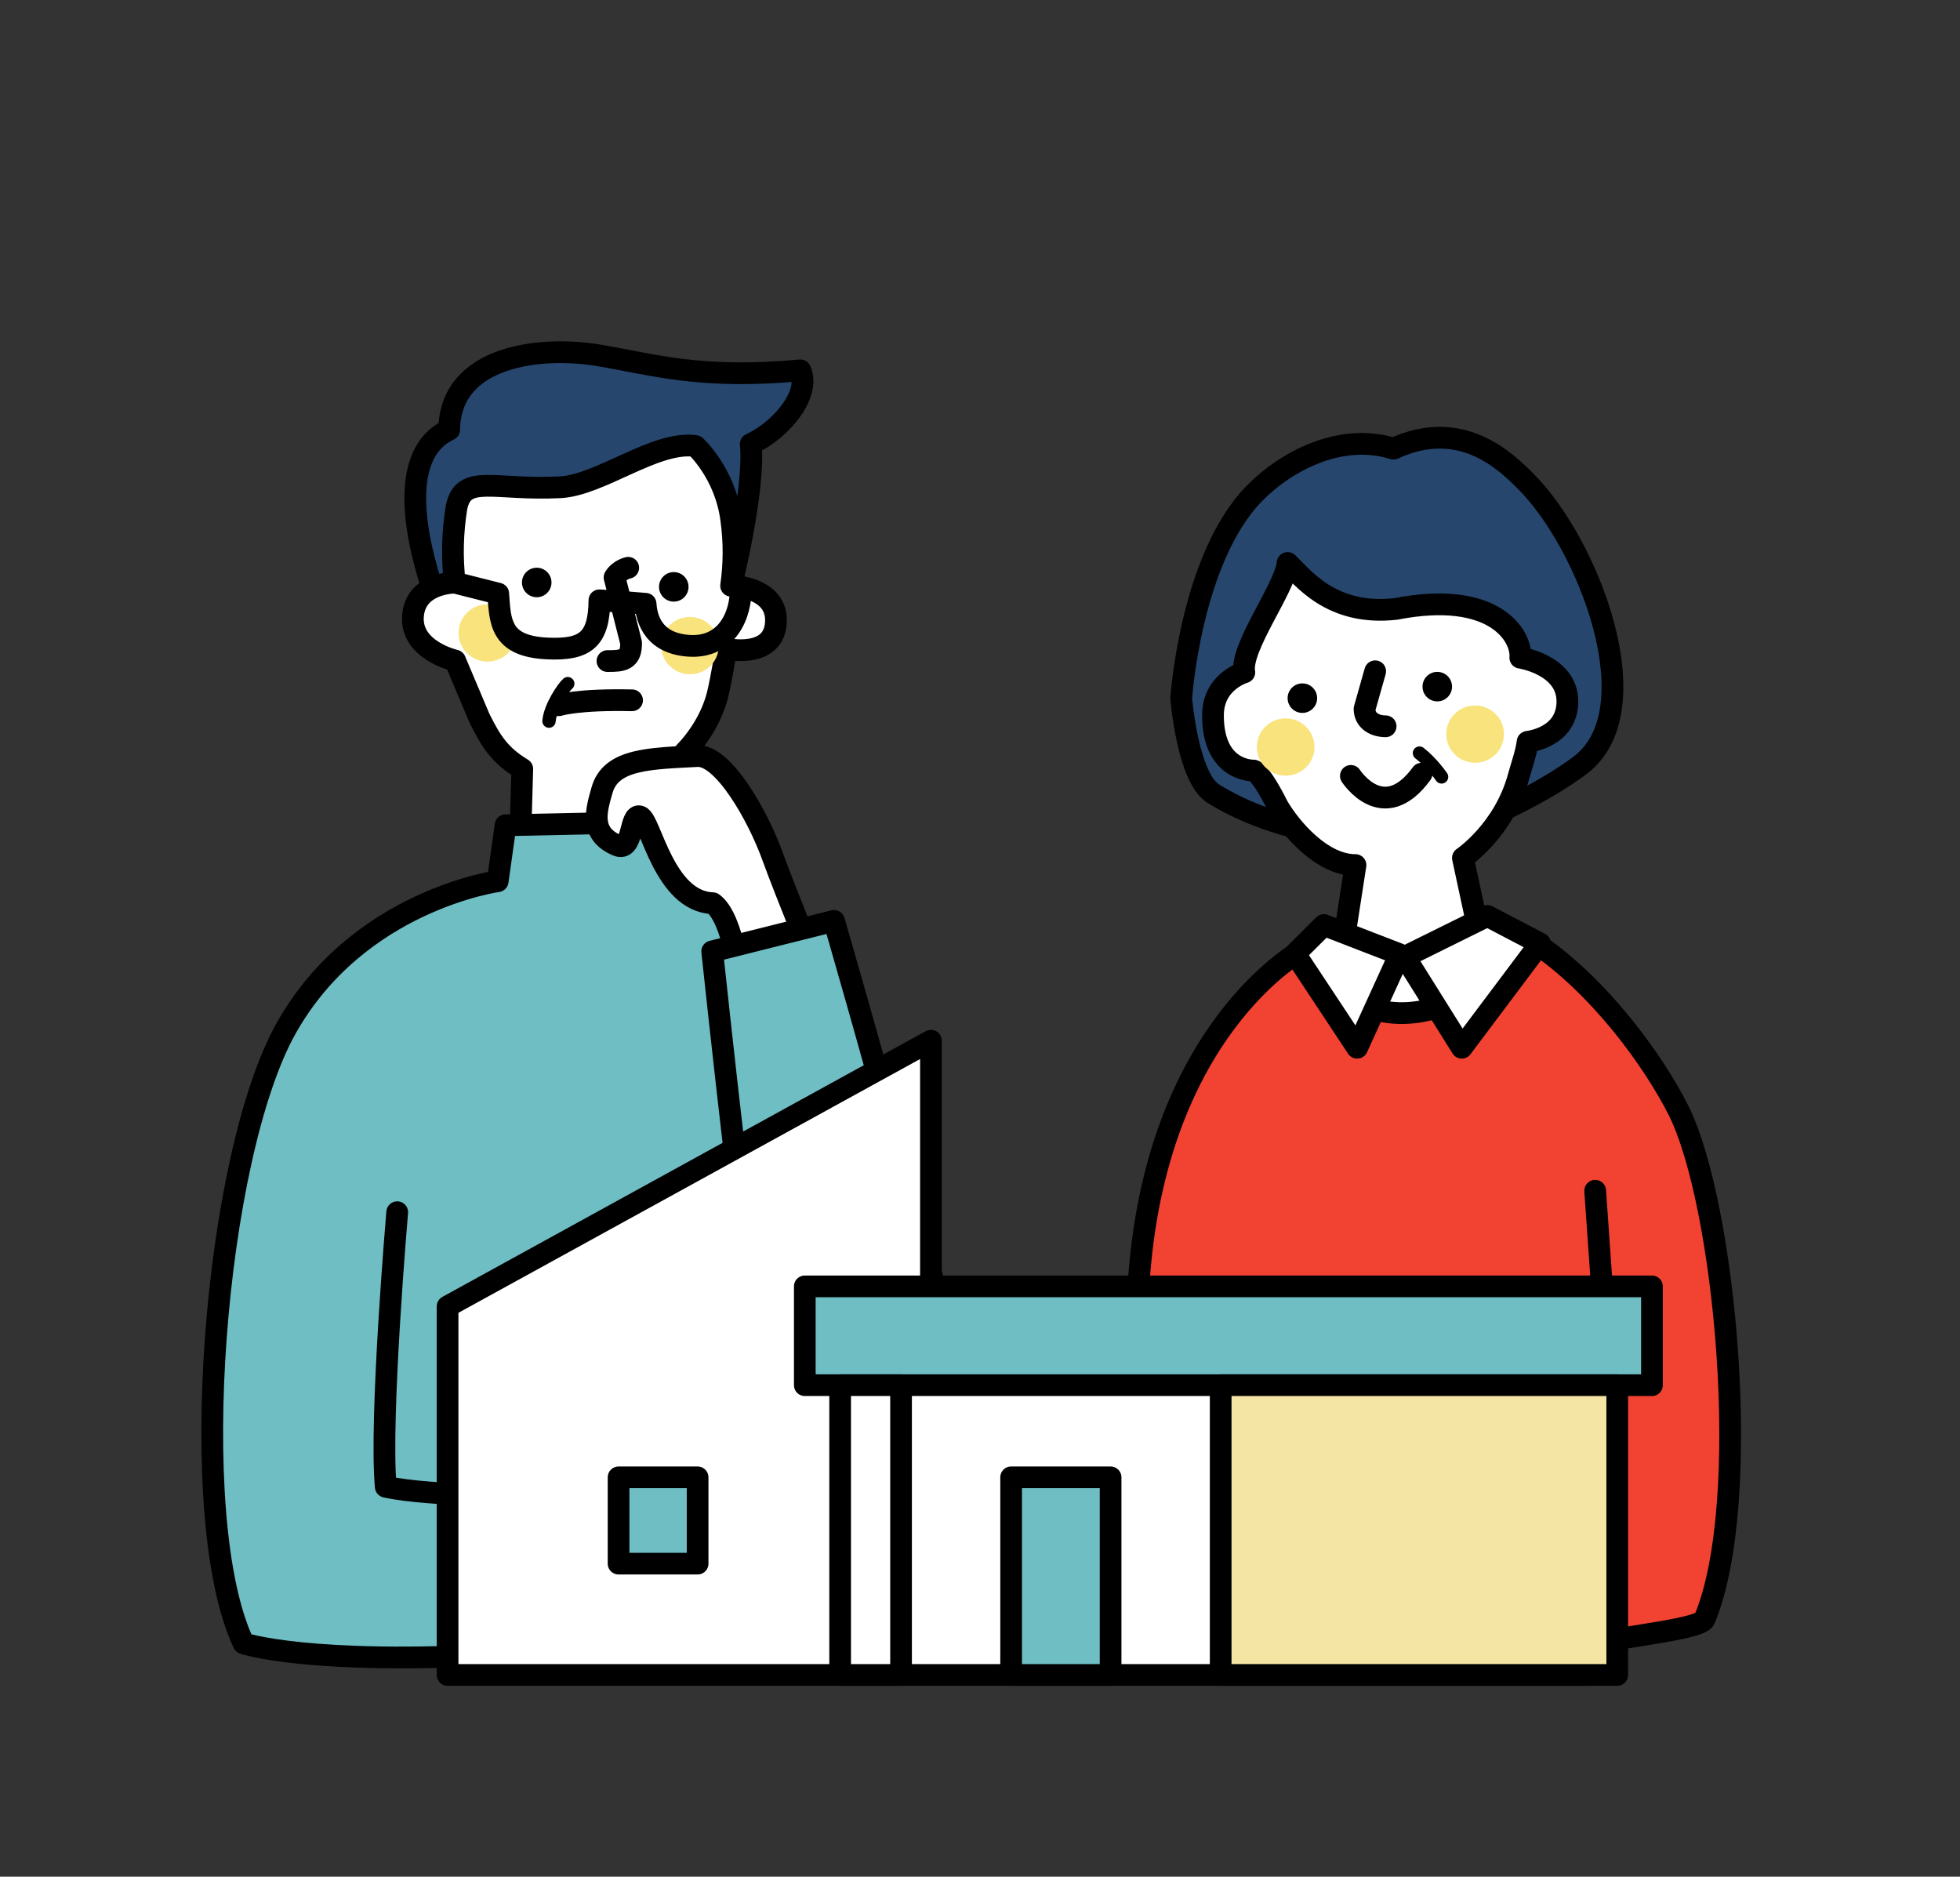
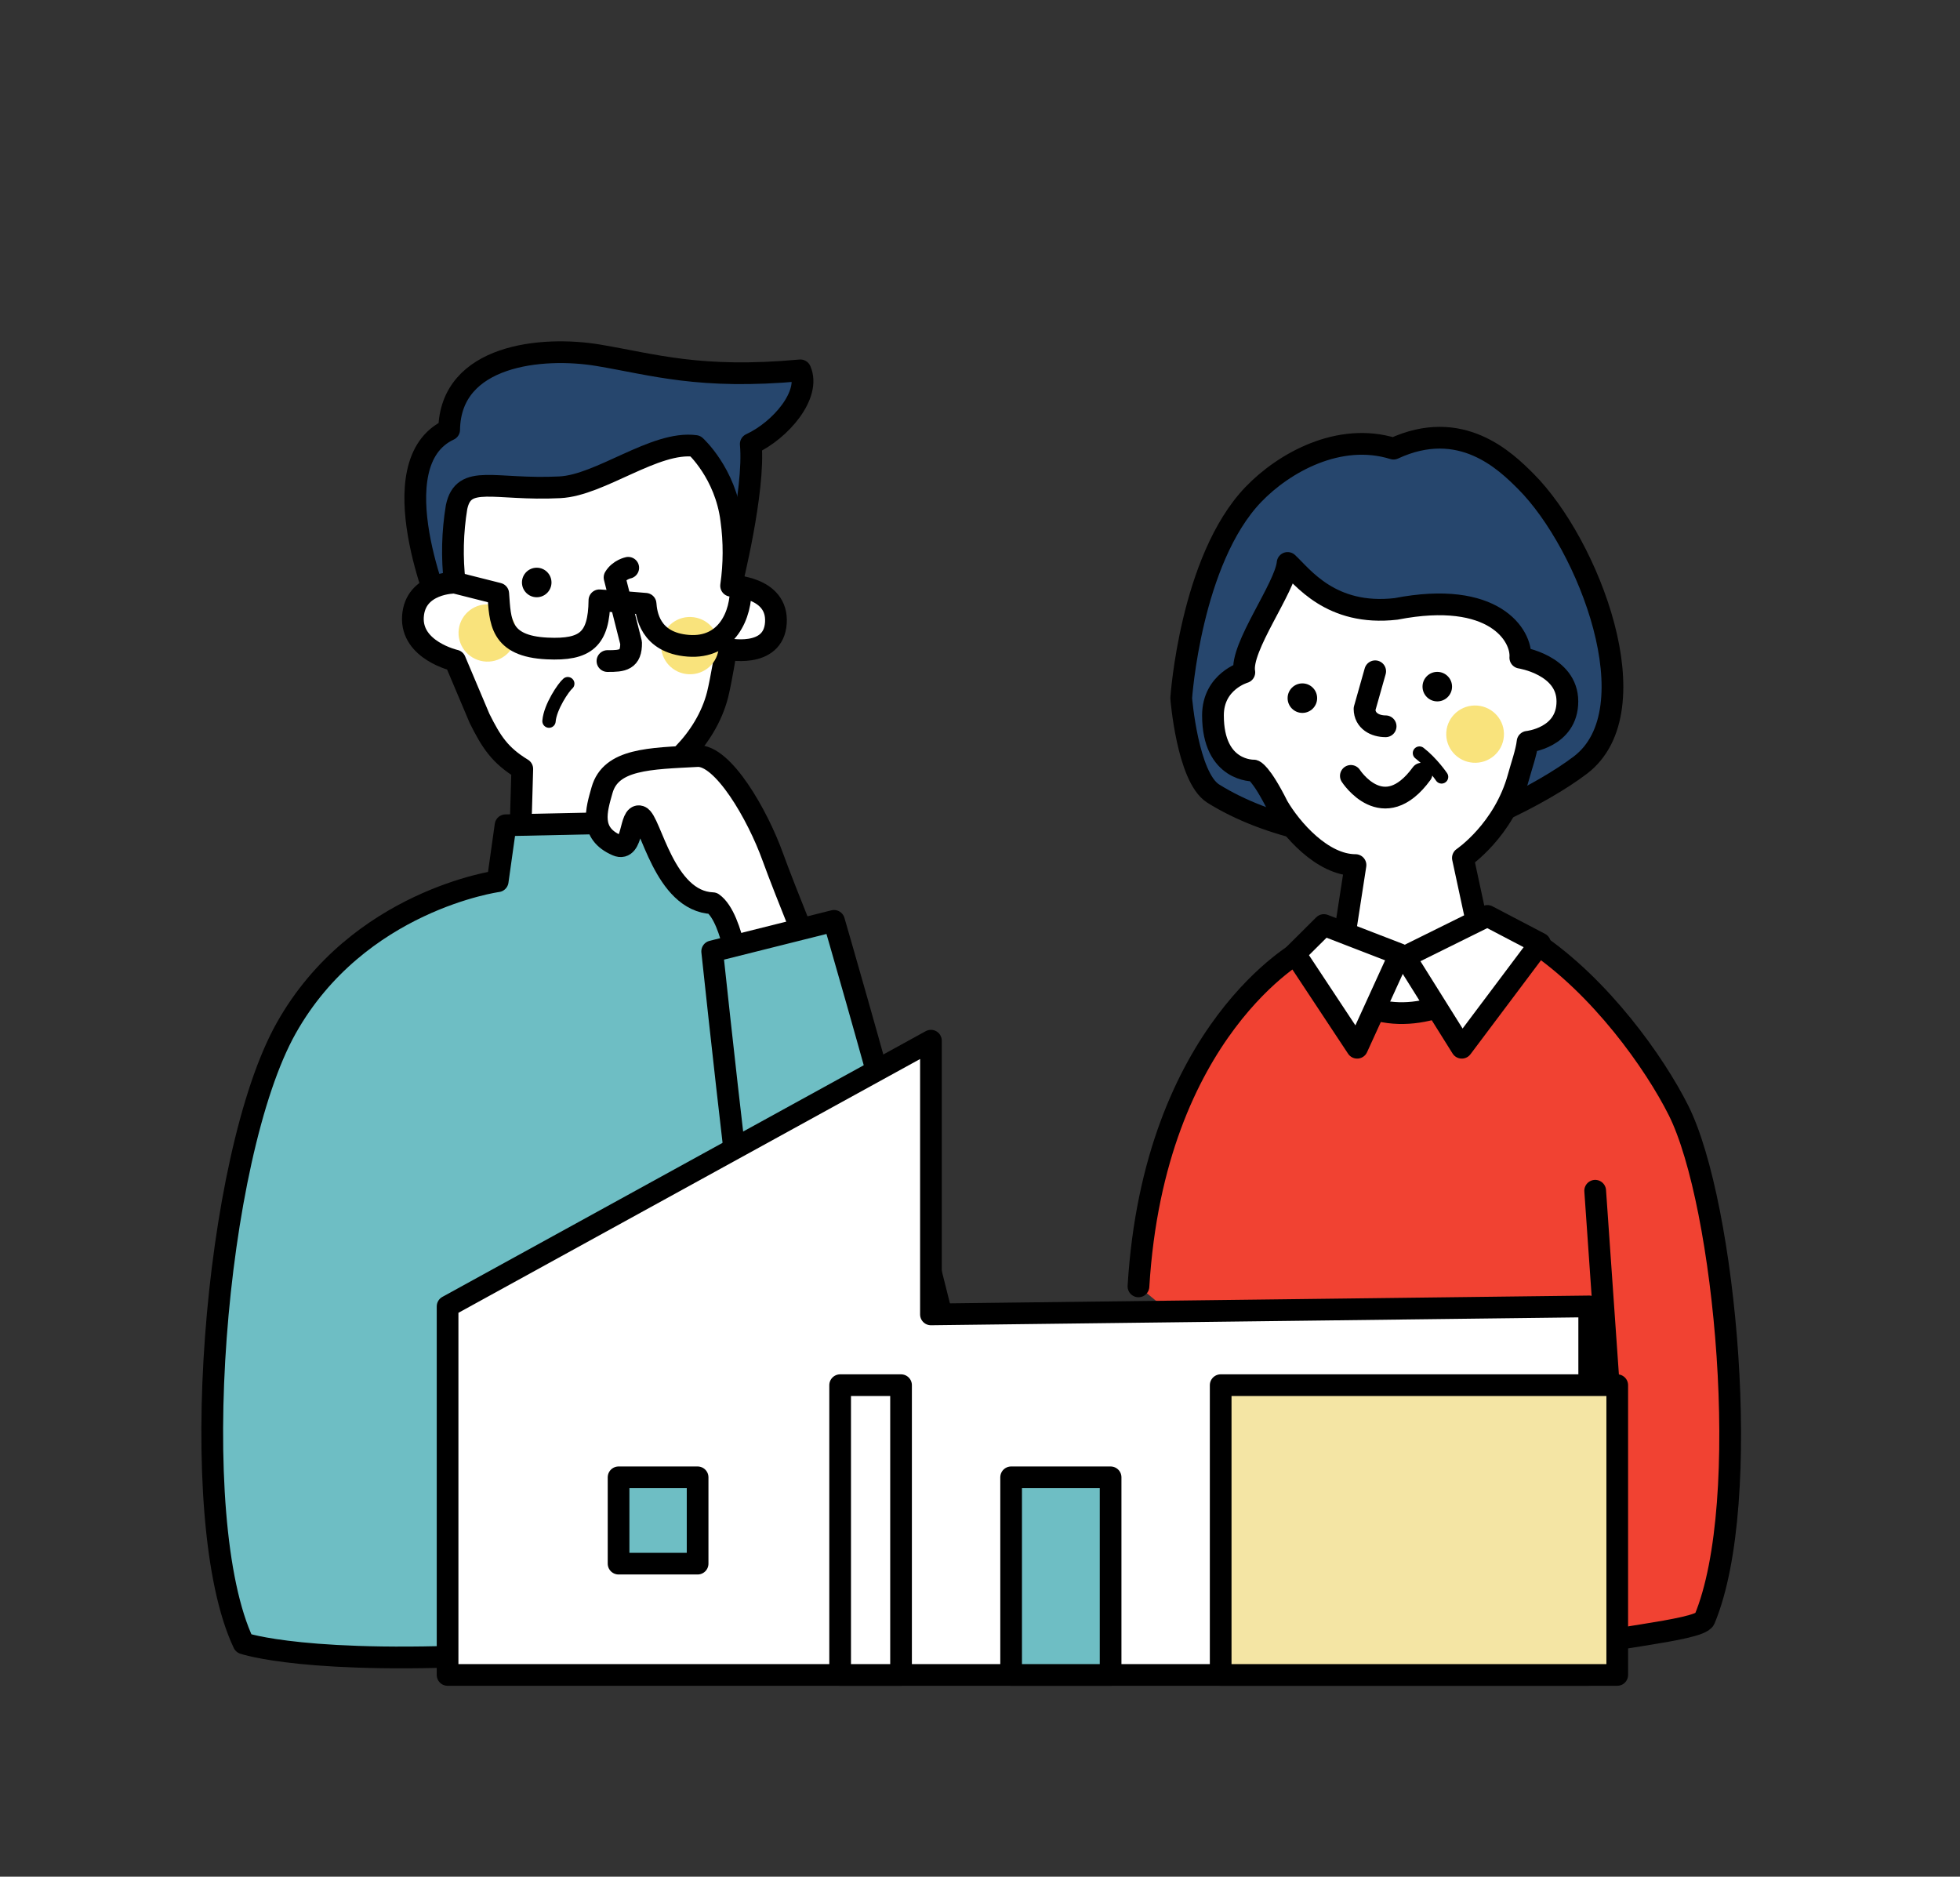
<svg xmlns="http://www.w3.org/2000/svg" id="_レイヤー_1" width="235" height="225" viewBox="0 0 235 225">
  <rect x="0" y="0" width="235" height="225" fill="#333333" stroke="none" />
  <defs>
    <style>.cls-1{fill:#f9e37c;}.cls-1,.cls-2{stroke-width:0px;}.cls-3,.cls-4,.cls-5,.cls-6,.cls-7,.cls-8,.cls-9,.cls-10,.cls-11{stroke:#000;stroke-linecap:round;stroke-linejoin:round;}.cls-3,.cls-4,.cls-6,.cls-8,.cls-9{stroke-width:2.606px;}.cls-3,.cls-10{fill:#fff;}.cls-4,.cls-11{fill:#6ebec4;}.cls-5{stroke-width:1.6px;}.cls-5,.cls-8{fill:none;}.cls-6{fill:#26466d;}.cls-7{fill:#f4e5a4;}.cls-7,.cls-10,.cls-11{stroke-width:2.6px;}.cls-2{fill:#000;}.cls-9{fill:#f14232;}</style>
  </defs>
  <path class="cls-6" d="M150.28,59.28c3.656-3.809,10.295-7.519,16.8-5.491,8.093-3.751,13.434,1.496,15.859,3.921,7.536,7.536,15.215,27.391,6.561,34.006-4.678,3.576-14.722,8.507-20.333,8.95-7.619.462-17.167-1.417-23.735-5.542-3.057-1.981-3.807-11.423-3.807-11.423,0,0,1.118-16.568,8.655-24.422h0Z" />
  <path class="cls-3" d="M153.202,96.655c1.589,2.728,5.332,7.06,9.319,7.06l-1.109,7.175-7.263,6.429c4.819,5.947,4.966,7.647,12.618,7.44,9.135-.305,18.214-9.42,18.214-9.42l-8.12-5.684-1.463-6.797s4.924-3.312,6.667-9.714c.321-1.199.956-2.972,1.088-4.206,0,0,4.773-.47,4.773-4.846s-5.644-5.242-5.644-5.242c.207-2.634-3.119-8.137-14.906-5.848-7.832.899-11.223-3.869-12.994-5.509-.3,3.017-5.732,10.13-5.19,13.113,0,0-3.76,1.073-3.76,5.158,0,6.802,4.896,6.619,4.896,6.619,0,0,.832.186,2.874,4.272h0Z" />
  <path class="cls-8" d="M164.881,80.48l-1.276,4.512c.009,1.436,1.264,2.083,2.528,2.083" />
  <circle class="cls-2" cx="156.152" cy="83.702" r="1.77" />
  <circle class="cls-2" cx="172.327" cy="82.321" r="1.77" />
-   <ellipse class="cls-1" cx="154.148" cy="89.56" rx="3.434" ry="3.461" transform="translate(53.418 236.652) rotate(-85.753)" />
  <ellipse class="cls-1" cx="176.861" cy="88.017" rx="3.434" ry="3.461" transform="translate(75.988 257.874) rotate(-85.753)" />
  <path class="cls-8" d="M161.966,93.023s3.879,6.028,8.481-.266" />
  <path class="cls-9" d="M189.409,197.657c1.066-1.108,14.39-2.106,14.966-3.532,5.875-14.125,2.474-49.824-3.125-61-2.874-5.735-9.377-14.867-17.281-20.158,0,0-16.322,18.498-27.817.907,0,0-17.777,9.501-19.652,40.351" />
  <path class="cls-8" d="M191.259,142.761l2.389,34.241c-4.717.621-15.647,4.248-15.647,4.248" />
  <path class="cls-5" d="M170.19,90.289c1.496,1.156,2.652,2.855,2.652,2.855" />
  <polygon class="cls-3" points="158.731 110.904 167.828 114.417 162.719 125.613 155.27 114.349 158.731 110.904" />
  <polygon class="cls-3" points="168.44 114.712 178.335 109.813 184.645 113.116 175.264 125.613 168.44 114.712" />
  <g id="_レイヤー_3">
    <path class="cls-6" d="M52.986,73.578s-7.739-18.038.867-22.058c.132-9.013,11.157-10.051,17.881-8.926,6.644,1.112,12.125,2.913,24.227,1.81,1.279,2.904-2.363,7.182-5.945,8.836.518,5.588-2.357,16.986-2.357,16.986" />
    <path class="cls-3" d="M57.495,86.129c1.409,2.825,2.429,4.419,5.125,6.062l-.371,12.994c1.642,2.916,3.637,4.553,6.98,4.398,5.637-.338,8.931-4.245,8.931-4.245l-1.621-11.44c3.209-.846,8.095-5.102,9.499-10.609.454-1.837,1.038-5.503,1.038-5.503,0,0,5.669,1.257,5.951-3.11s-5.369-4.449-5.369-4.449c.376-2.614.384-5.269.024-7.885-.696-5.614-4.309-8.872-4.309-8.872-4.83-.655-11.395,4.729-16.264,4.953-7.874.394-11.522-1.66-12.368,2.379-.493,2.992-.567,6.039-.218,9.051,0,0-4.75-.016-5.013,4.061s5.053,5.278,5.053,5.278c0,0,1.153,2.723,2.932,6.937h0Z" />
    <circle class="cls-2" cx="64.352" cy="69.834" r="1.77" />
-     <circle class="cls-2" cx="80.784" cy="70.359" r="1.77" />
    <ellipse class="cls-1" cx="58.44" cy="75.889" rx="3.434" ry="3.461" transform="translate(-24.792 123.29) rotate(-82.063)" />
    <ellipse class="cls-1" cx="82.723" cy="77.405" rx="3.434" ry="3.461" transform="translate(-5.363 148.647) rotate(-82.063)" />
-     <path class="cls-8" d="M67.007,84.552s2.217-.738,8.775-.592" />
    <path class="cls-8" d="M75.323,68.073s-1.075.218-1.64,1.158l1.984,7.833c.032,2.07-.998,2.208-2.834,2.19" />
    <path class="cls-4" d="M78.864,98.554l-18.249.389-.944,6.71s-16.741,2.284-25.356,17.614c-8.616,15.331-12.17,58.88-5.108,73.757,0,0,7.701,2.674,31.609,1.298l49.483-7.588s3.167-60.532-14.36-78.438c-3.824-3.907-15.013-7.17-15.013-7.17,0,0-2.062-6.572-2.062-6.572Z" />
    <path class="cls-8" d="M54.523,69.853l5.213,1.316c.248,3.255.139,6.31,5.884,6.578,4.592.215,6.197-1.088,6.249-5.774,3.061.198,5.534.418,5.534.418.088,1.154.477,4.67,5.112,5.029s6.41-3.713,6.291-7.068" />
    <path class="cls-5" d="M65.824,86.457c.142-1.715,1.746-4.07,2.25-4.491" />
    <path class="cls-3" d="M92.66,102.753c-1.84-5.113-5.985-12.272-9.058-12.108-5.712.305-10.353.328-11.417,4.081-.679,2.393-1.562,5.175,1.788,6.621,2.001.864,1.483-3.886,2.765-3.461s2.862,10.184,8.72,10.401c2.564,1.817,3.355,10.064,3.355,10.064l9.58-1.094s-4.309-10.55-5.732-14.505h-.001Z" />
    <path class="cls-4" d="M92.562,170.671c-1.861-6.542-7.171-56.608-7.171-56.608l14.603-3.658s17.622,60.541,16.07,64.342" />
-     <path class="cls-8" d="M47.625,145.333s-2.125,24.667-1.375,32.917c5.75,1.25,18.102,1,18.102,1" />
  </g>
  <polygon class="cls-10" points="53.664 156.626 53.664 200.811 111.617 200.811 190.542 200.811 190.542 156.626 111.617 157.587 111.617 124.768 53.664 156.626" />
-   <rect class="cls-11" x="96.494" y="154.225" width="101.572" height="11.847" />
  <rect class="cls-11" x="121.232" y="177.118" width="11.927" height="23.693" />
  <rect class="cls-11" x="74.165" y="177.118" width="9.477" height="10.349" />
  <rect class="cls-7" x="146.357" y="166.071" width="47.547" height="34.74" />
  <rect class="cls-10" x="100.731" y="166.071" width="7.303" height="34.74" />
</svg>